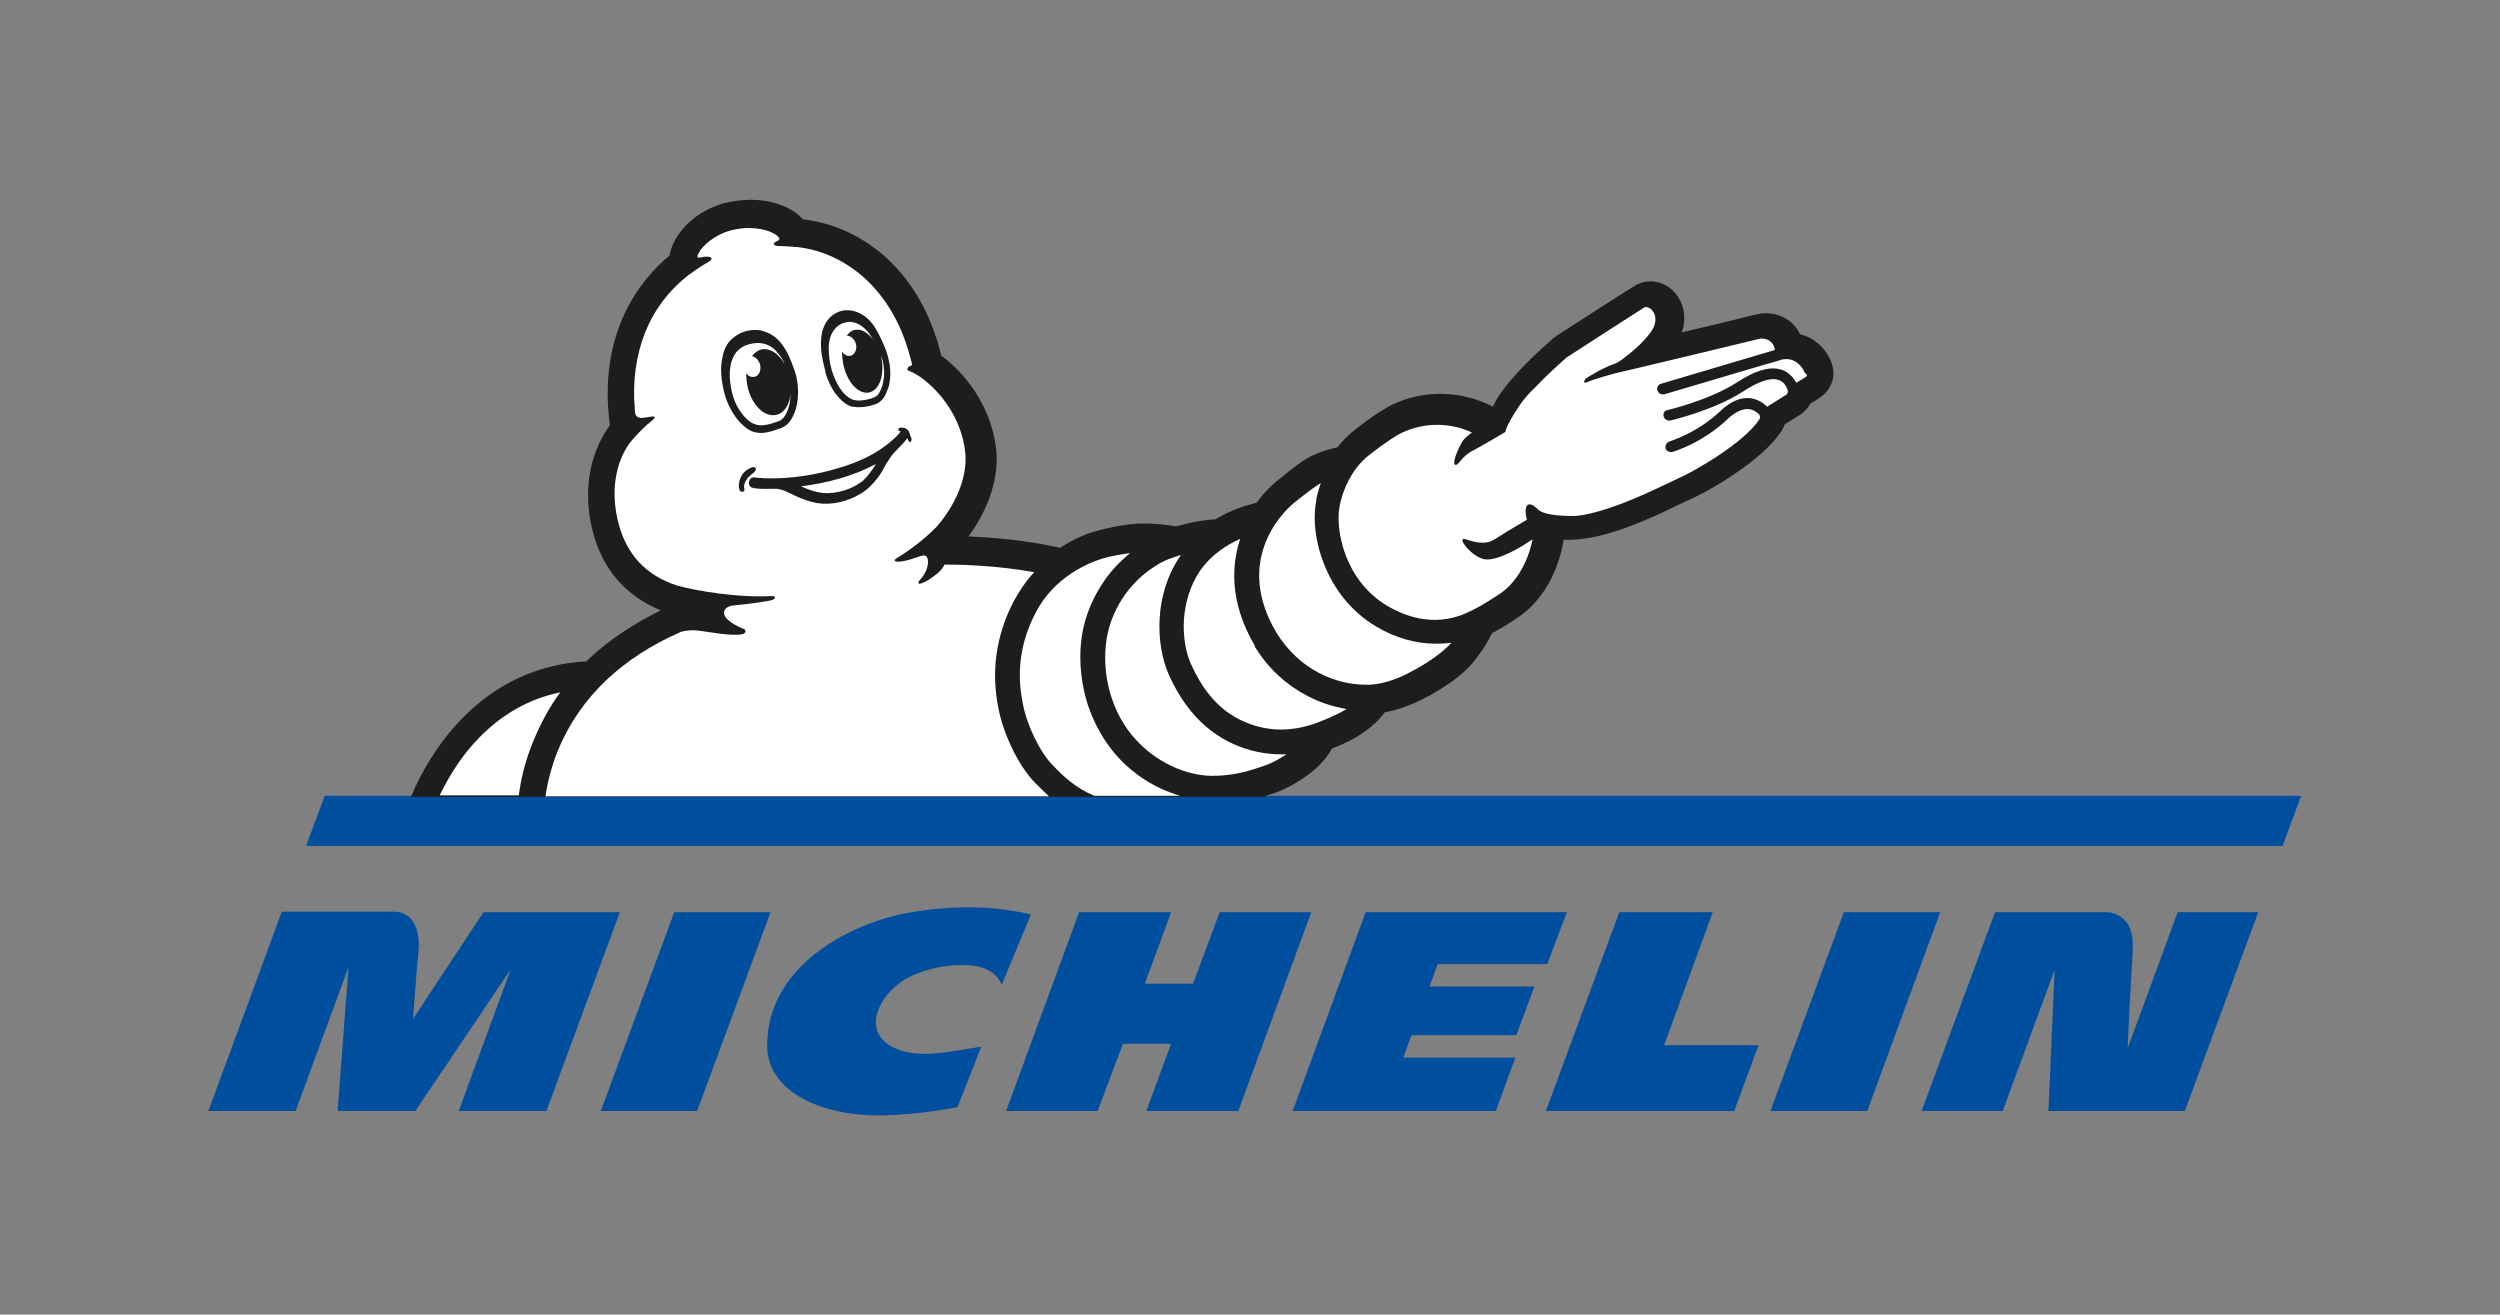
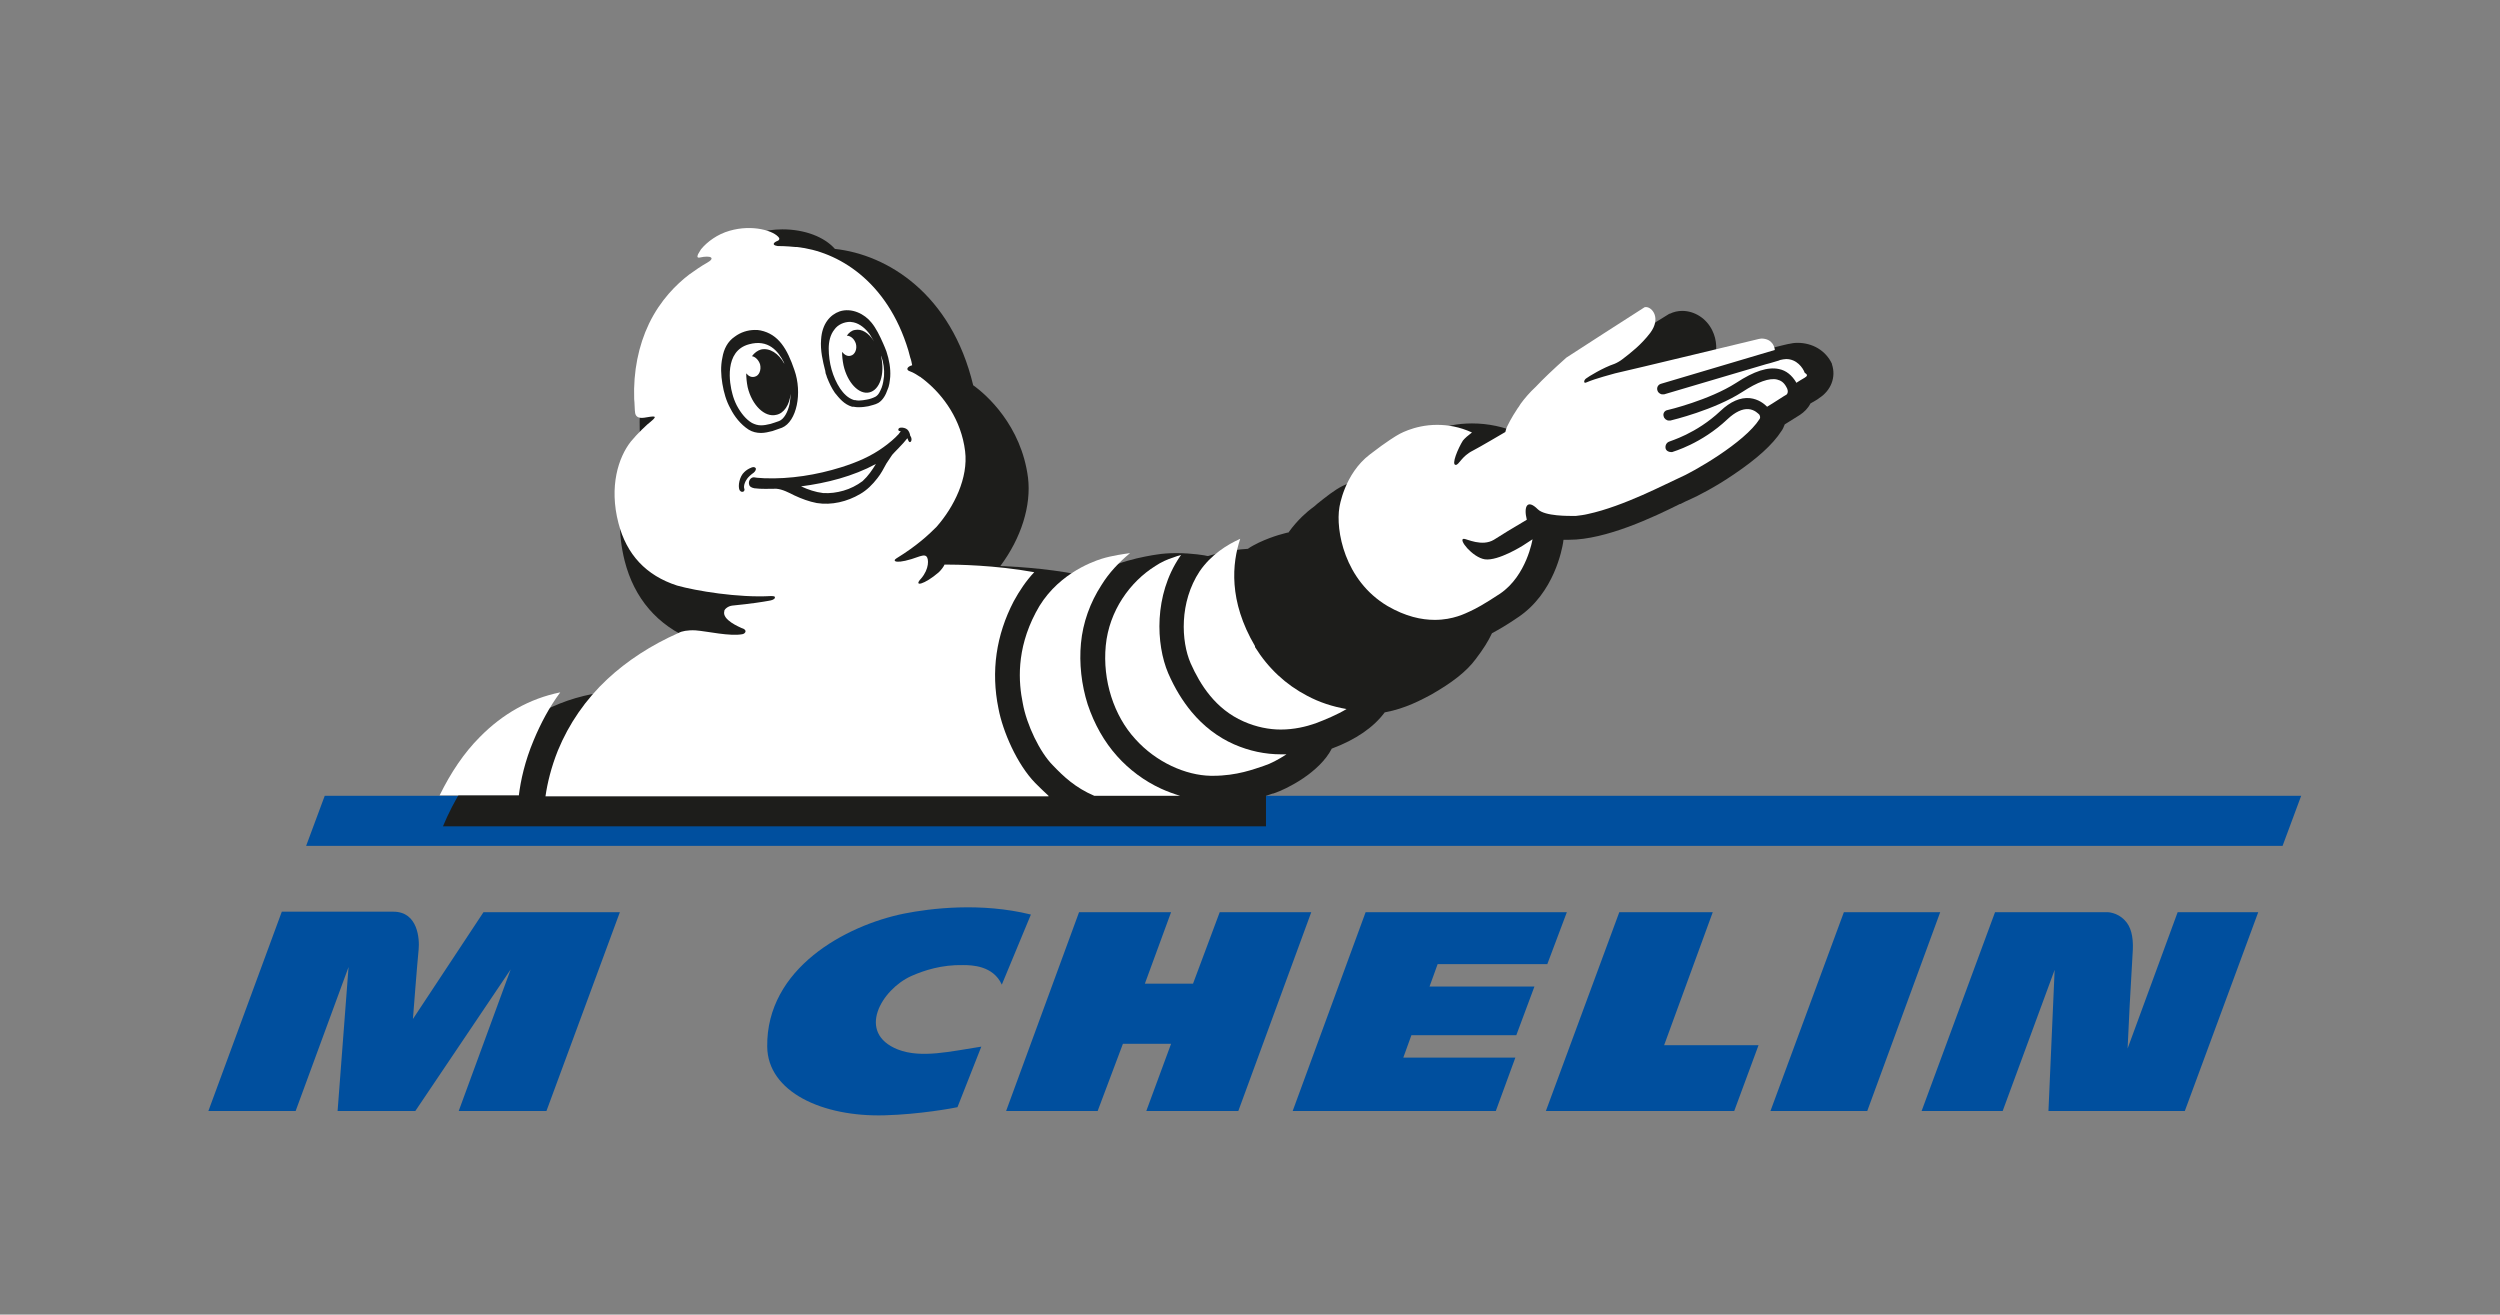
<svg xmlns="http://www.w3.org/2000/svg" version="1.1" id="Layer_1" x="0px" y="0px" viewBox="0 0 524.3 275.7" style="enable-background:new 0 0 524.3 275.7;" xml:space="preserve">
  <rect x="0" y="0" width="524.3" height="275.7" fill="#808080" stroke="none" />
  <style type="text/css"> .st0{fill:#004F9E;} .st1{fill:#1D1D1B;} .st2{fill:#FFFFFF;} </style>
  <g>
    <path class="st0" d="M200.8,232.2c-0.9,0.2-7.9,1.5-15.2,1.7c-13.1,0.4-24.6-4.9-24.7-14.4c-0.2-16.4,16.4-25.4,28.7-27.9 c5.5-1.1,16.1-2.4,26.6,0.2l-6.1,14.7c-1.8-4-6.3-4.1-8.1-4.1c-4.5-0.1-8.2,1.1-10.9,2.3c-6.2,2.8-11.6,11.9-2.8,15.4 c4.9,1.9,11,0.4,17.5-0.6L200.8,232.2z" />
    <path class="st0" d="M456.7,191.3l-10.5,28.6c0.1-2.9,0.7-14.3,1.1-20.8c0.1-2.7-0.4-4.8-1.7-6.1c-1.6-1.7-3.6-1.7-3.7-1.7h-23.5 L403,233H420l10.9-29.6l-1.3,29.6h28.6l15.4-41.7H456.7z" />
    <polygon class="st0" points="368.8,219.2 349,219.2 359.2,191.3 339.6,191.3 324.2,233 363.7,233 " />
    <polygon class="st0" points="324.5,202.2 328.6,191.3 286.4,191.3 271.1,233 313.7,233 317.8,221.8 294.3,221.8 296,217.1 318,217.1 321.8,206.9 299.8,206.9 301.5,202.2 " />
    <polygon class="st0" points="259.7,233 275,191.3 255.8,191.3 250.2,206.3 240.1,206.3 245.6,191.3 226.3,191.3 211,233 230.2,233 235.5,218.9 245.6,218.9 240.4,233 " />
-     <polygon class="st0" points="146.2,233 161.6,191.3 141.4,191.3 126,233 " />
    <path class="st0" d="M114.6,233l15.4-41.7h-28.6l-14.8,22.4c0,0,0.9-11.7,1.2-14.6c0.2-2.1-0.1-7.9-5.3-7.9H59.1L43.7,233H62 l11.1-30.2L70.8,233h16.3l20-29.7L96.2,233H114.6z" />
    <polygon class="st0" points="391.6,233 406.9,191.3 386.7,191.3 371.3,233 " />
  </g>
  <g>
    <polygon class="st0" points="68.1,166.9 64.2,177.4 478.7,177.4 482.6,166.9 " />
    <g>
-       <path class="st1" d="M265.5,166.9c0.3-0.1,0.6-0.2,0.9-0.3c0,0,0.5-0.2,0.7-0.2c3-1,9.7-4.5,12.2-9.4c5.1-1.9,8.8-4.5,11.1-7.6 c4.4-0.8,7.8-2.7,9.7-3.7c4.4-2.5,7.5-4.9,9.4-7.5c1.6-2.1,2.6-3.7,3.4-5.4c1.5-0.8,3.2-1.8,5.4-3.3c7.7-5.1,9.3-14.5,9.5-15.6 c0-0.2,0.1-0.5,0.1-0.7c0.4,0,0.8,0,1.2,0c7.7,0,17.8-4.8,23.2-7.5l0.1,0c0.8-0.4,1.6-0.8,1.9-0.9c1.8-0.8,5.5-2.7,9.3-5.3 c4.9-3.3,8.2-6.3,10-9.1c0.3-0.4,0.5-0.9,0.7-1.4l3.2-2c0.9-0.6,1.7-1.4,2.2-2.4c0.9-0.5,1.6-0.9,1.8-1.1c2.5-1.6,3.6-4.4,2.7-7.1 l0-0.1c-0.8-2.4-3-5.3-6.7-6.2c-1.3-2.8-4.1-4.4-7.2-4.4c-0.7,0-1.3,0.1-1.7,0.2c-0.2,0-1,0.2-7,1.7l-8.9,2.1 c0.8-2.2,0.7-4.6-0.3-6.6c-1.2-2.5-3.7-4.1-6.3-4.1c-0.9,0-1.8,0.2-2.6,0.6l-0.1,0c-0.3,0.2-1,0.5-16.9,10.8 c-0.2,0.1-0.4,0.3-0.6,0.4c-7.7,6.7-10.5,10.7-11.2,11.7c-0.4,0.5-1,1.5-1.6,2.8c-0.4-0.2-0.8-0.4-1.2-0.6 c-3.2-1.4-6.5-2.1-9.9-2.1c-6.1,0-10.4,2.4-11.5,3.1c-0.6,0.3-2.9,1.7-6.3,4.4c-1.4,1.1-2.6,2.3-3.7,3.7c-2.3,0.5-4.2,1.2-5.6,1.9 c-1.8,0.9-3.5,2.3-5.4,3.8l-0.1,0.1c-0.3,0.3-0.6,0.5-1,0.8c-0.8,0.6-2.9,2.3-4.9,5.1l-0.2,0c-0.3,0.1-2.8,0.6-6,2.1 c-0.8,0.4-1.6,0.8-2.3,1.3c-1.8,0.1-4.6,0.4-8.3,1.5l-0.2,0c-0.3-0.1-3.1-0.6-6.5-0.6c-1.5,0-2.9,0.1-4.1,0.3 c-0.8,0.1-3.7,0.6-6.1,1.3c-1.2,0.3-4.1,1.3-7.5,3.5c-7.3-1.7-14.6-2.2-19.2-2.4c4.4-5.9,6.5-12.7,5.8-18.5 c-1.4-11-8.8-17.5-11.5-19.4c-4.6-19.2-18-27.4-29-28.6c-2.2-2.5-6.3-4.1-11-4.1c-1.9,0-3.7,0.3-5.5,0.7 c-5.9,1.6-10.6,6.1-11.5,11c-5.9,4.9-15.1,15.9-12.5,35.6c-2.2,3-6.5,10.6-3.6,22.2c2,7.9,6.9,13.6,14.3,16.6 c-5.7,2.8-10.7,6.1-14.9,10c-0.3,0.2-0.5,0.5-0.7,0.7c-9.9,0.5-18.9,4.6-26,11.9c-5.1,5.2-8.6,11.2-10.8,16.5H265.5z" />
+       <path class="st1" d="M265.5,166.9c0.3-0.1,0.6-0.2,0.9-0.3c0,0,0.5-0.2,0.7-0.2c3-1,9.7-4.5,12.2-9.4c5.1-1.9,8.8-4.5,11.1-7.6 c4.4-0.8,7.8-2.7,9.7-3.7c4.4-2.5,7.5-4.9,9.4-7.5c1.6-2.1,2.6-3.7,3.4-5.4c1.5-0.8,3.2-1.8,5.4-3.3c7.7-5.1,9.3-14.5,9.5-15.6 c0-0.2,0.1-0.5,0.1-0.7c0.4,0,0.8,0,1.2,0c7.7,0,17.8-4.8,23.2-7.5l0.1,0c0.8-0.4,1.6-0.8,1.9-0.9c1.8-0.8,5.5-2.7,9.3-5.3 c4.9-3.3,8.2-6.3,10-9.1c0.3-0.4,0.5-0.9,0.7-1.4l3.2-2c0.9-0.6,1.7-1.4,2.2-2.4c0.9-0.5,1.6-0.9,1.8-1.1c2.5-1.6,3.6-4.4,2.7-7.1 l0-0.1c-1.3-2.8-4.1-4.4-7.2-4.4c-0.7,0-1.3,0.1-1.7,0.2c-0.2,0-1,0.2-7,1.7l-8.9,2.1 c0.8-2.2,0.7-4.6-0.3-6.6c-1.2-2.5-3.7-4.1-6.3-4.1c-0.9,0-1.8,0.2-2.6,0.6l-0.1,0c-0.3,0.2-1,0.5-16.9,10.8 c-0.2,0.1-0.4,0.3-0.6,0.4c-7.7,6.7-10.5,10.7-11.2,11.7c-0.4,0.5-1,1.5-1.6,2.8c-0.4-0.2-0.8-0.4-1.2-0.6 c-3.2-1.4-6.5-2.1-9.9-2.1c-6.1,0-10.4,2.4-11.5,3.1c-0.6,0.3-2.9,1.7-6.3,4.4c-1.4,1.1-2.6,2.3-3.7,3.7c-2.3,0.5-4.2,1.2-5.6,1.9 c-1.8,0.9-3.5,2.3-5.4,3.8l-0.1,0.1c-0.3,0.3-0.6,0.5-1,0.8c-0.8,0.6-2.9,2.3-4.9,5.1l-0.2,0c-0.3,0.1-2.8,0.6-6,2.1 c-0.8,0.4-1.6,0.8-2.3,1.3c-1.8,0.1-4.6,0.4-8.3,1.5l-0.2,0c-0.3-0.1-3.1-0.6-6.5-0.6c-1.5,0-2.9,0.1-4.1,0.3 c-0.8,0.1-3.7,0.6-6.1,1.3c-1.2,0.3-4.1,1.3-7.5,3.5c-7.3-1.7-14.6-2.2-19.2-2.4c4.4-5.9,6.5-12.7,5.8-18.5 c-1.4-11-8.8-17.5-11.5-19.4c-4.6-19.2-18-27.4-29-28.6c-2.2-2.5-6.3-4.1-11-4.1c-1.9,0-3.7,0.3-5.5,0.7 c-5.9,1.6-10.6,6.1-11.5,11c-5.9,4.9-15.1,15.9-12.5,35.6c-2.2,3-6.5,10.6-3.6,22.2c2,7.9,6.9,13.6,14.3,16.6 c-5.7,2.8-10.7,6.1-14.9,10c-0.3,0.2-0.5,0.5-0.7,0.7c-9.9,0.5-18.9,4.6-26,11.9c-5.1,5.2-8.6,11.2-10.8,16.5H265.5z" />
      <path class="st2" d="M265.1,160.6c-2.1,0.7-5.7,2.1-10.7,2.1c-0.2,0-0.3,0-0.5,0c-5.2-0.1-11.4-2.8-15.8-7.7 c-4.5-4.9-6.9-12.3-6.2-19.6c0.7-7.3,5.1-13.4,10.4-16.7c1.2-0.8,2.5-1.4,3.8-1.8c0.5-0.2,1.1-0.4,1.6-0.5 c-0.1,0.1-0.2,0.3-0.3,0.4c-5.4,8-5,18.3-2.4,24.4c1.4,3.2,3,5.8,4.9,8.1c2.5,3,5.5,5.3,8.9,6.8c3.2,1.4,6.5,2.1,9.9,2.1 c0.4,0,0.7,0,1.1,0C268.1,159.3,266.4,160.2,265.1,160.6" />
      <path class="st2" d="M275.9,151.7c-2,0.7-4.5,1.3-7.3,1.3c-2.4,0-5.1-0.5-7.8-1.7c-5.9-2.6-9.1-7.7-11.1-12.2 c-2-4.6-2.4-12.8,1.9-19.3c2.4-3.5,5.8-5.6,8.5-6.8c-1.7,5.1-2.5,13,3.1,22.5l0,0.1l0,0.1c2.8,4.5,6.5,7.9,10.9,10.2 c2.6,1.4,5.4,2.3,8.3,2.8C280.4,149.9,278,150.9,275.9,151.7" />
-       <path class="st2" d="M297,140.3c-2.4,1.3-5.7,3.1-9.9,3.3c-0.2,0-0.4,0-0.6,0c-6.3,0-13.9-3-18.8-10.9c-8.8-14.8,0.8-25,4-27.5 c1.9-1.5,3.8-3,5.3-3.9c-0.7,2-1,3.5-1,4c-0.7,3.7-0.1,8.5,1.6,12.8c2.2,5.7,6,10.3,11,13.3c4.1,2.4,8.3,3.6,12.6,3.6 c1.2,0,2.3-0.1,3.2-0.2C302.3,137.1,299,139.2,297,140.3" />
      <path class="st2" d="M108.8,166.9c0.4-3.3,1.3-7.3,3.1-11.6c1.5-3.6,3.3-7,5.6-10.1c-6.4,1.3-12.1,4.5-16.9,9.4 c-3.3,3.3-6.1,7.5-8.4,12.2H108.8z" />
      <path class="st2" d="M219.9,166.9c-1.1-1-2-1.9-2.8-2.7c-3.8-3.9-6.8-10.8-7.7-15.6c-1.6-7.8-0.5-15.4,3.2-22.5 c1.2-2.2,2.6-4.3,4.3-6.1c-8.3-1.5-16.2-1.6-18.8-1.6c-0.3,0.6-0.7,1.1-1.2,1.6c-3,2.6-5.5,3.2-3.7,1.3c1.7-2,1.6-4.1,1.1-4.6 c-0.4-0.4-1.1-0.1-1.5,0c-4.9,1.8-5.8,1-4.8,0.4c4.4-2.7,6.9-5.1,8.4-6.6c3.7-4.2,6.7-10.3,6-15.9c-0.8-6.5-4.5-11.6-8.3-14.7 c-0.4-0.3-0.7-0.6-0.9-0.7c-0.1-0.1-0.2-0.2-0.3-0.2c0,0,0,0,0,0c0,0,0,0,0,0c-0.6-0.4-1.4-0.9-2-1.1c-1-0.3-0.7-1,0.4-1.3 c-0.1-0.5-0.2-1.1-0.4-1.6c-0.1-0.5-0.3-1-0.4-1.5c-4.4-14.6-14.8-20.8-23.4-21.7c-0.1,0-0.2,0-0.3,0c-2-0.2-3.4-0.2-3.7-0.2 c-1.4-0.2-0.8-0.8,0-1.1c0.3-0.1,0.4-0.4,0.3-0.6c-1-1.5-5.6-2.9-10.4-1.5c-2.5,0.7-4.7,2.3-6,3.9c-0.2,0.3-0.4,0.7-0.6,1 c0,0.1-0.1,0.2-0.1,0.3c-0.2,0.6,0.5,0.4,0.5,0.4c2.3-0.5,3.3,0.1,1.5,1.1c-1.1,0.6-2.7,1.7-3.8,2.5c-2.6,2-6,5.3-8.4,10.3 c-2.2,4.6-3.3,10-3.1,15.8c0.1,0.8,0.1,2.4,0.2,2.9c0.1,0.6,0.5,1.2,1.9,1c1.9-0.3,3.1-0.6,1.4,0.8c-0.7,0.5-2.9,2.6-4.2,4.2 c-2.6,3.3-4.6,9.4-2.6,17.1c1.7,6.6,5.8,11,12.3,13.1c3.9,1.1,12.8,2.6,19.7,2.2c0.7,0,0.9,0.1,0.8,0.4c-0.1,0.3-0.6,0.5-1.3,0.6 c-1.1,0.2-3.5,0.6-7.6,1c-0.9,0.1-1.6,0.7-1.7,1.1c0,0,0,0,0,0.1c-0.5,1.8,3.2,3.3,3.6,3.5c1.4,0.4,0.8,1.2,0.2,1.3 c-2.6,0.5-7.3-0.6-9.8-0.8c-1.7-0.1-3,0.2-3.5,0.5c-5.9,2.6-10.9,5.9-15,9.7c-4.6,4.3-8.1,9.4-10.4,15c-1.4,3.5-2.2,6.8-2.6,9.6 H219.9z" />
      <path class="st2" d="M220.8,160.5c2.2,2.3,4.7,4.7,8.7,6.4h18c-1.3-0.4-2.7-0.9-4-1.5c-3.5-1.6-6.7-4-9.2-6.8 c-2.7-3-4.8-6.7-6.2-10.9c-1.3-4.1-1.8-8.6-1.4-12.8c0.4-4.3,1.9-8.5,4.3-12.2c1.6-2.6,3.7-4.8,6-6.7c-0.2,0-0.5,0.1-0.7,0.1 c0,0-3.1,0.4-5.3,1.1c-2.2,0.7-9.8,3.5-13.8,11.3c-4.1,7.8-3.6,14.6-2.7,19C215.3,152,218.1,157.8,220.8,160.5z" />
      <path class="st2" d="M378.5,79.2c-0.5,0.3-1.2,0.7-1.8,1.1c0,0,0-0.1,0-0.1c-0.9-1.5-2.1-2.5-3.6-2.8c-2.3-0.5-5.2,0.4-9,2.9 c-5.6,3.6-14.3,5.7-14.4,5.7c-0.6,0.1-1,0.7-0.8,1.3c0.1,0.5,0.6,0.9,1.1,0.9c0.1,0,0.2,0,0.3,0c0.4-0.1,9.2-2.2,15.1-6 c3.2-2.1,5.7-3,7.3-2.6c0.8,0.2,1.4,0.6,1.9,1.5c0,0,0,0,0,0c0.7,1.1,0.1,1.7,0,1.7c-0.1,0-2.8,1.8-4,2.5 c-0.6-0.6-1.8-1.6-3.6-1.8c-2-0.2-4.1,0.7-6.2,2.7c-5.1,4.8-10.6,6.3-10.7,6.4c-0.6,0.2-0.9,0.8-0.8,1.4c0.1,0.5,0.6,0.8,1.1,0.8 c0.1,0,0.2,0,0.3,0c0.2-0.1,6.1-1.7,11.6-6.9c1.6-1.5,3.1-2.2,4.4-2.1c1.3,0.1,2.1,1,2.3,1.2c0,0.1,0.3,0.5,0,0.9 c-3.1,4.9-13.9,11.1-17,12.4c-2.3,1-11.5,5.9-19,7.5c-0.8,0.2-1.7,0.3-2.5,0.4c-0.1,0-0.2,0-0.3,0c-1.1,0-6.2,0.1-7.7-1.4 c-2.2-2.2-3-0.6-2.3,2.2c-2.4,1.4-6,3.6-6.9,4.2c-2.5,1.5-5.7-0.2-6.3-0.2c-1.3,0,1.8,3.9,4.4,4.3c2.8,0.4,8-2.9,8-2.9l2-1.3 c0,0,0,0,0,0c0,0-1.2,7.6-6.8,11.4c-3.5,2.3-5,3.1-6.3,3.7c-0.9,0.4-3.5,1.8-7.4,1.8c-2.8,0-6.1-0.7-9.9-2.9 c-9.1-5.4-10.9-16-10.1-20.7c0,0,1-7,6.4-11.1c3.6-2.8,5.7-4,5.7-4s3.4-2.2,8.4-2.2c2.2,0,4.7,0.4,7.3,1.6 c-0.8,0.6-1.5,1.2-1.9,1.7c-1,1.6-2.5,5.1-1.5,5.1c0.7,0,1.2-1.8,3.6-3c1.2-0.6,6.8-3.9,6.8-3.9s0.2-0.9,0.5-1.4 c0,0,0.7-1.5,2.1-3.6c0.1-0.1,0.3-0.4,0.6-0.9c0.8-1.1,1.9-2.4,3.2-3.6c0,0,0,0,0,0c1.5-1.6,3.6-3.6,6.4-6.1 c0,0,15.6-10.1,16.3-10.5c0.1-0.1,0.3-0.1,0.4-0.1c1.3,0,3.2,2.3,0.9,5.4c-1.9,2.5-4.1,4.2-5.8,5.5c-0.5,0.4-1.2,0.8-1.7,1 c-2.4,0.8-5.5,2.7-6,3.1c-0.5,0.4-0.5,1.1,0.1,0.8c2.1-0.9,5.4-1.7,6-1.9c3.6-0.8,29.7-7.1,30.1-7.2c0.1,0,0.4-0.1,0.6-0.1 c0.9,0,2.4,0.3,2.8,2.2c0,0.1,0,0.1,0,0.2l-23.9,7.1c-0.6,0.2-0.9,0.8-0.7,1.4c0.1,0.4,0.5,0.7,0.9,0.8c0.2,0,0.4,0,0.5,0 l21.3-6.3c0.4-0.1,1.2-0.3,2.8-0.8l0.2-0.1c0.5-0.1,0.9-0.2,1.3-0.2c2.2,0,3.5,1.8,3.9,2.9C379.2,78.6,379,78.9,378.5,79.2" />
      <path class="st1" d="M173.8,73.1c0,1.4,0.2,3,0.6,4.4c0.4,1.4,1,2.8,1.8,4c0.7,1,1.6,2,2.9,2.4c0,0,0,0,0,0c0,0,0,0,0.1,0 c0.1,0,0.1,0,0.1,0c0,0,0,0,0,0c0.3,0.1,0.6,0.1,0.9,0.1c0.5,0,1-0.1,1.6-0.2c0.6-0.1,1.2-0.3,1.8-0.6c0.7-0.4,1-1.2,1.3-1.9 c0.3-0.8,0.4-1.6,0.5-2.4c0.1-1.4-0.1-2.9-0.6-4.3c0,0.1,0,0.1,0,0.2c0.8,3.7-0.3,7-2.5,7.5c-2.2,0.5-4.6-2.1-5.4-5.7 c-0.2-1-0.3-1.9-0.3-2.8c0.5,0.6,1.1,1,1.8,0.8c0.9-0.2,1.4-1.4,1.1-2.5c-0.3-1-1.1-1.7-1.9-1.7c0.4-0.6,1-1.1,1.7-1.2 c1.4-0.3,2.9,0.6,4,2.4c-0.3-0.5-0.6-1-0.9-1.5c-0.8-1.1-2-2.2-3.4-2.5c-0.2,0-0.5-0.1-0.7-0.1c-1.3,0-2.6,0.6-3.3,1.6 C174.1,70.2,173.8,71.7,173.8,73.1 M173,77.5c-0.4-1.6-1-4-0.8-6.3c0.2-3.3,1.9-5.2,3.9-5.9c2.5-0.8,5.2,0.5,6.7,2.4 c0.9,1.1,1.7,2.7,2.4,4.3c0.2,0.5,0.5,1.1,0.7,1.7c0.6,1.8,0.9,3.6,0.8,5.3c-0.1,1-0.2,2-0.6,2.8c-0.3,0.9-0.9,2.1-1.9,2.7 c-0.7,0.4-1.5,0.5-2.1,0.7l0,0c-0.6,0.1-1.2,0.2-1.9,0.2c-0.4,0-0.8,0-1.2-0.1c-0.1,0-0.1,0-0.2,0l0,0c0,0,0,0,0,0l0,0 c0,0-0.1,0-0.1,0l0,0l0,0c-1.7-0.5-2.7-1.8-3.6-2.9c-0.7-1-1.2-2.1-1.6-3.1l0,0c0,0-0.1-0.2-0.2-0.6c-0.1-0.2-0.2-0.5-0.2-0.7l0,0 l0,0C173.1,77.7,173,77.6,173,77.5 M179.3,84C179.3,84,179.3,84,179.3,84C179.3,84,179.2,83.9,179.3,84 C179.2,83.9,179.2,84,179.3,84 M154.5,85c0.9,1.7,2,3,3.2,3.7c0.6,0.3,1.2,0.5,1.9,0.5c0.6,0,1.2-0.1,2-0.3l0,0 c0.3-0.1,1.3-0.4,1.8-0.6c1-0.4,1.8-1.8,2.2-3.6c0.1-0.7,0.2-1.4,0.2-2.1c-0.2,2.3-1.4,4.1-3,4.4c-2.4,0.6-5.1-2-6-5.8 c-0.2-1-0.3-2-0.3-2.9c0.5,0.6,1.1,0.9,1.8,0.7c0.9-0.2,1.4-1.4,1.1-2.6c-0.3-0.9-1-1.6-1.7-1.7c0.5-0.7,1.2-1.2,1.9-1.4 c1.8-0.4,3.7,0.8,4.9,3c0-0.1-0.1-0.2-0.1-0.3c-1.2-2.4-3.3-4.9-7.3-3.8c-5.3,1.4-4.1,8.3-3.5,10.4 C153.8,83.4,154.1,84.2,154.5,85 M153.2,85.7c-0.9-1.6-1.4-3.4-1.7-5.2c-0.3-1.8-0.4-3.7,0-5.5c0.3-1.8,1.1-3.4,2.6-4.4 c1.2-0.9,2.7-1.4,4.2-1.4c0.4,0,0.8,0,1.2,0.1c3.8,0.8,5.6,3.9,7.1,8.3c1.7,4.8,0.5,10.8-2.6,12.1c-0.8,0.3-2,0.7-2,0.7 c-0.8,0.2-1.6,0.4-2.4,0.4c-0.9,0-1.8-0.2-2.6-0.7C155.3,89,154,87.3,153.2,85.7 M183.7,97.3c-4.8,2.6-10.3,4-15.7,4.7 c1.5,0.7,3,1.2,4.6,1.4c1.5,0.1,2.9-0.1,4.3-0.5c1.4-0.4,2.8-1.1,4-2C182.1,99.8,182.9,98.6,183.7,97.3 M190.9,92.7 c-0.3,0.1-0.4-0.3-0.6-0.8c-0.9,1.2-2.9,3.1-3.2,3.5c-0.4,0.6-0.8,1.2-1.2,1.8c-0.6,1.1-1.1,2.1-1.9,3.1c-1,1.3-2.2,2.5-3.6,3.3 c-2.7,1.6-6,2.4-9.1,1.9c-1.6-0.3-3.2-0.9-4.7-1.6c-1.2-0.6-2.5-1.3-3.8-1.4c-1.5,0-3.1,0.1-4.6-0.1c-0.5-0.1-1-0.3-1.1-0.8 c-0.2-0.7,0.3-1.5,1-1.5l0,0c0.2,0,0.5,0.1,0.7,0.1c0.5,0,1,0.1,1.5,0.1c5.4,0.2,11-0.7,16.1-2.3c3.2-1,6.3-2.3,9-4.3 c1.1-0.8,2.2-1.7,3.1-2.7c0.1-0.2,0.3-0.4,0.4-0.5c-0.1-0.1-0.2-0.1-0.3-0.1c-0.3-0.1-0.3-0.6,0.2-0.7c0.5-0.1,1.2,0.1,1.5,0.4 c0.3,0.3,0.5,0.7,0.6,1.3C191.3,91.9,191.2,92.6,190.9,92.7 M158.1,99.1c-1.4,1-1.7,1.7-1.9,2.2c-0.2,0.5-0.2,1-0.1,1.2 c0.1,0.2,0,0.5-0.2,0.6h0h0c0,0,0,0,0,0c-0.2,0.1-0.4,0-0.5,0c-0.1-0.1-0.2-0.2-0.3-0.3c-0.4-0.9,0-2.9,1-3.8 c0.4-0.4,0.9-0.7,1.4-0.9c0.2-0.1,0.7-0.3,1,0.1C158.6,98.6,158.3,98.9,158.1,99.1" />
    </g>
  </g>
</svg>